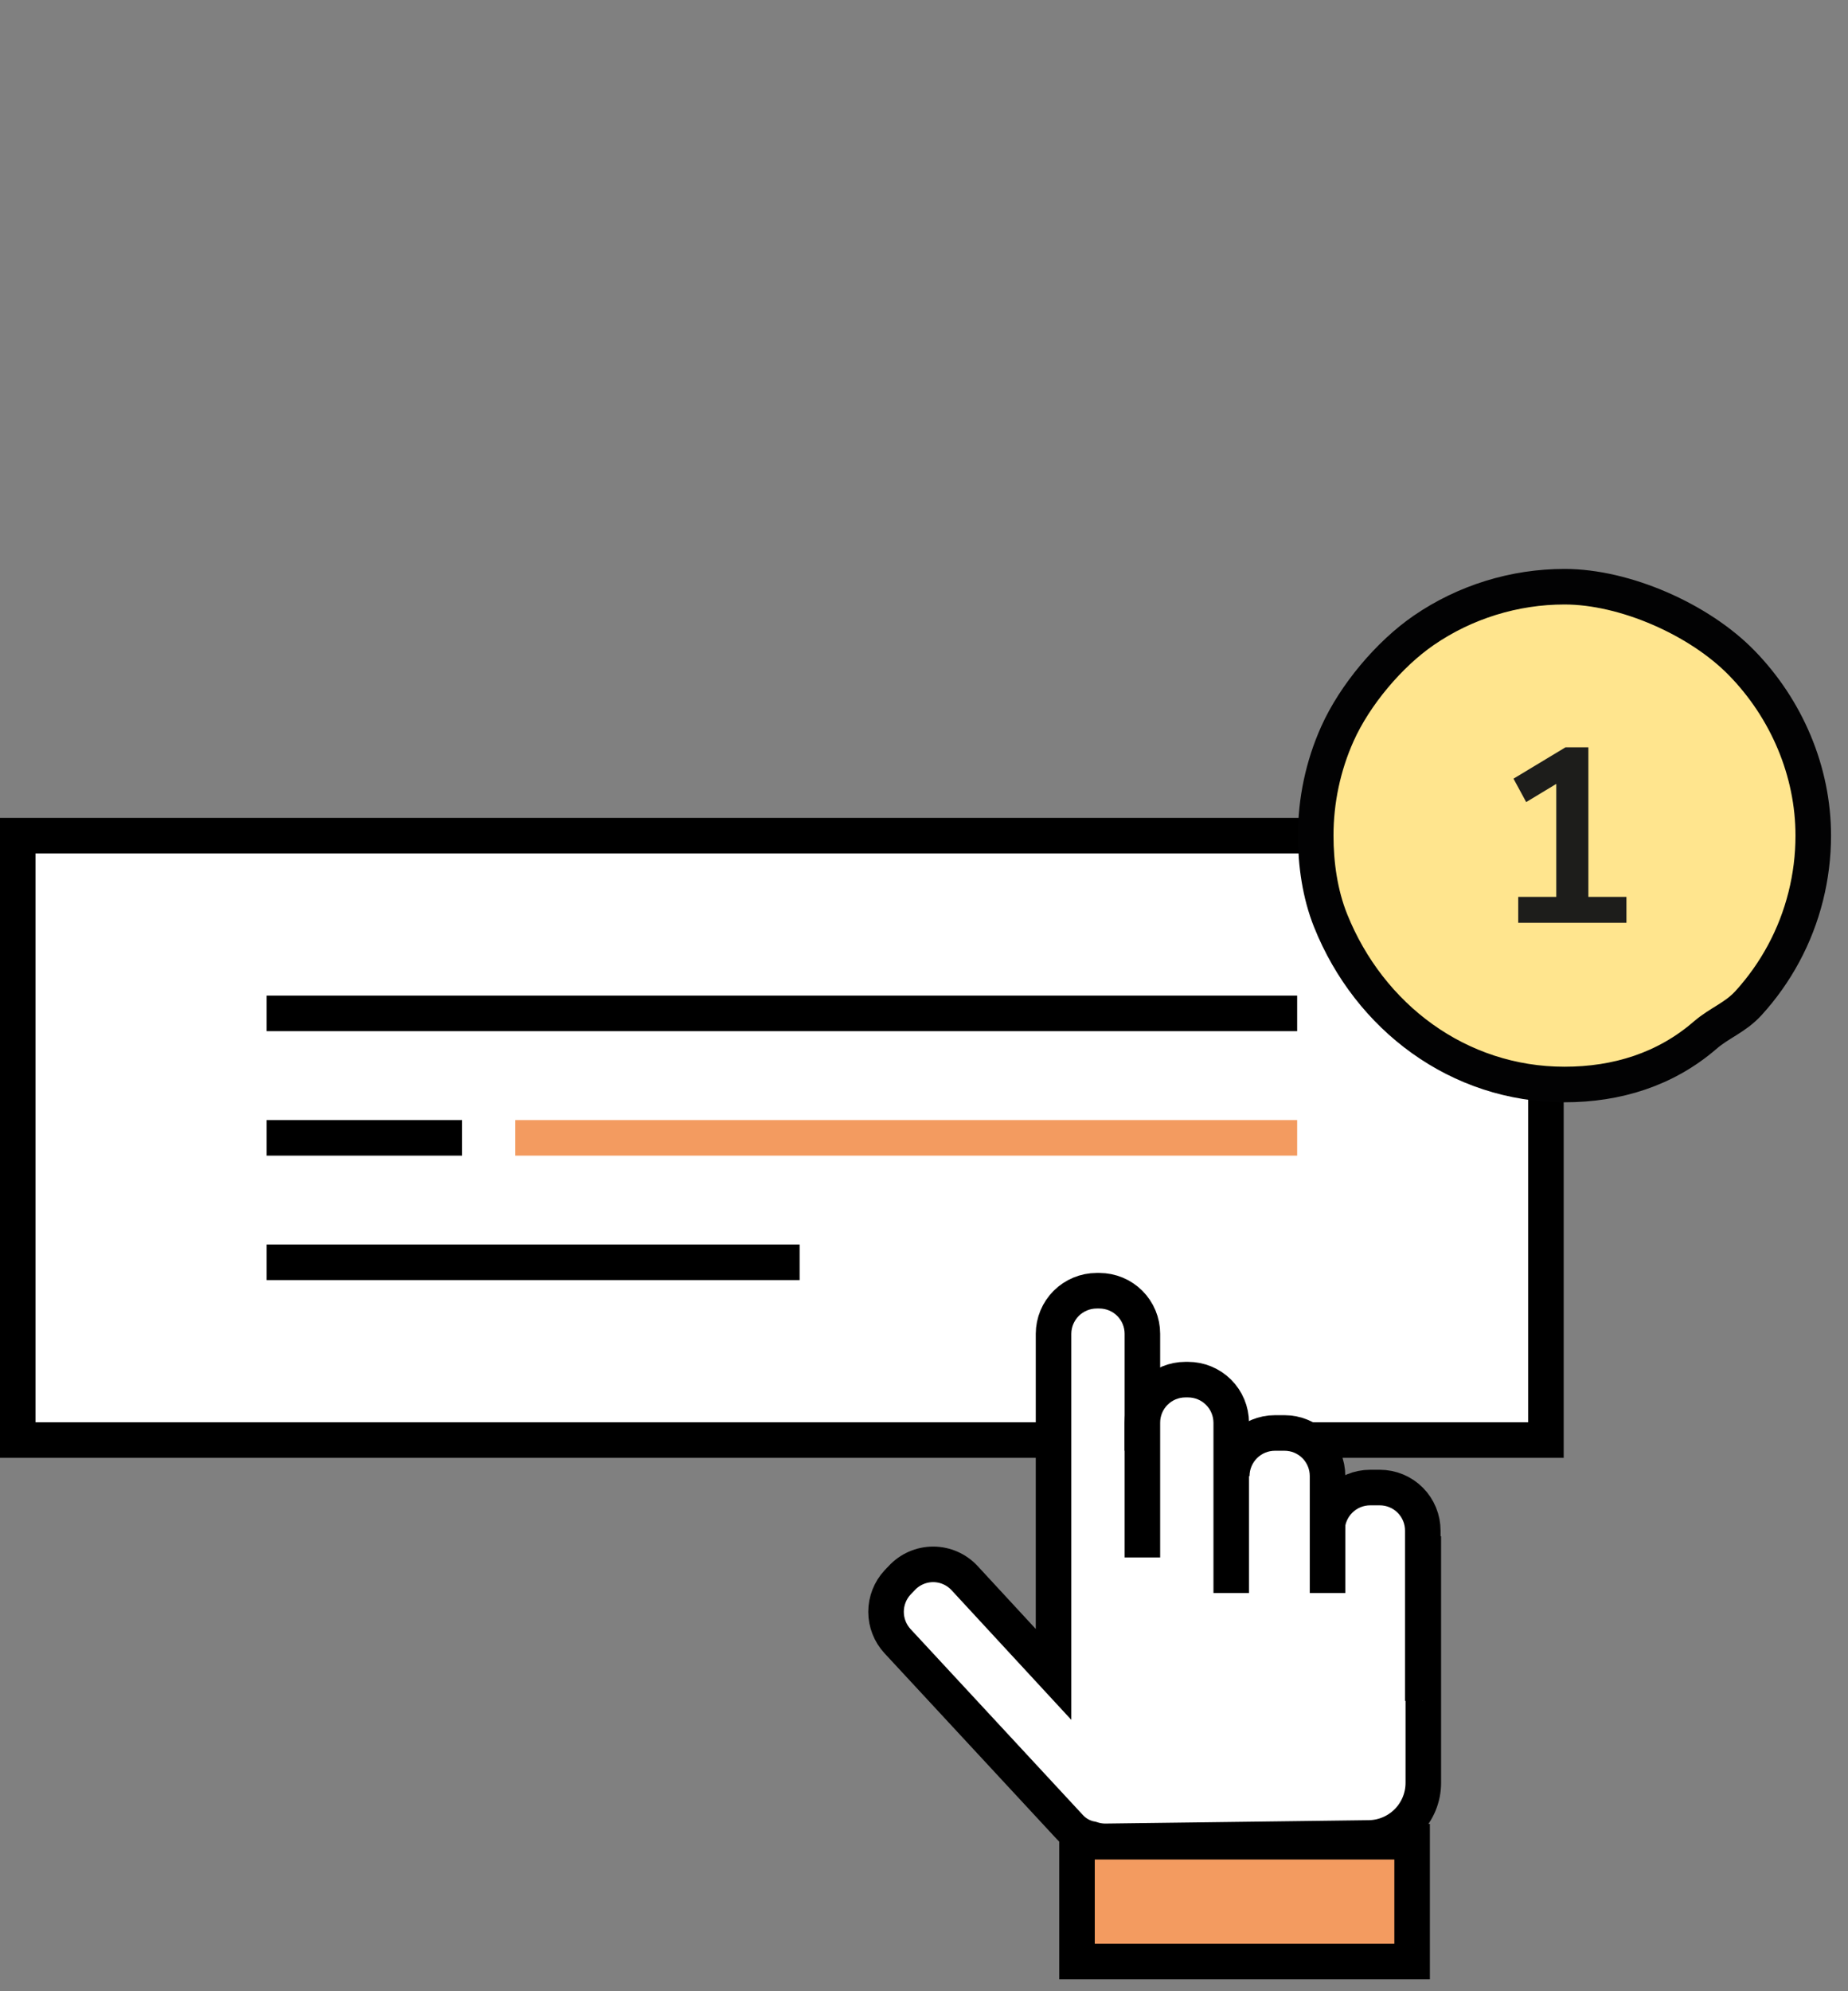
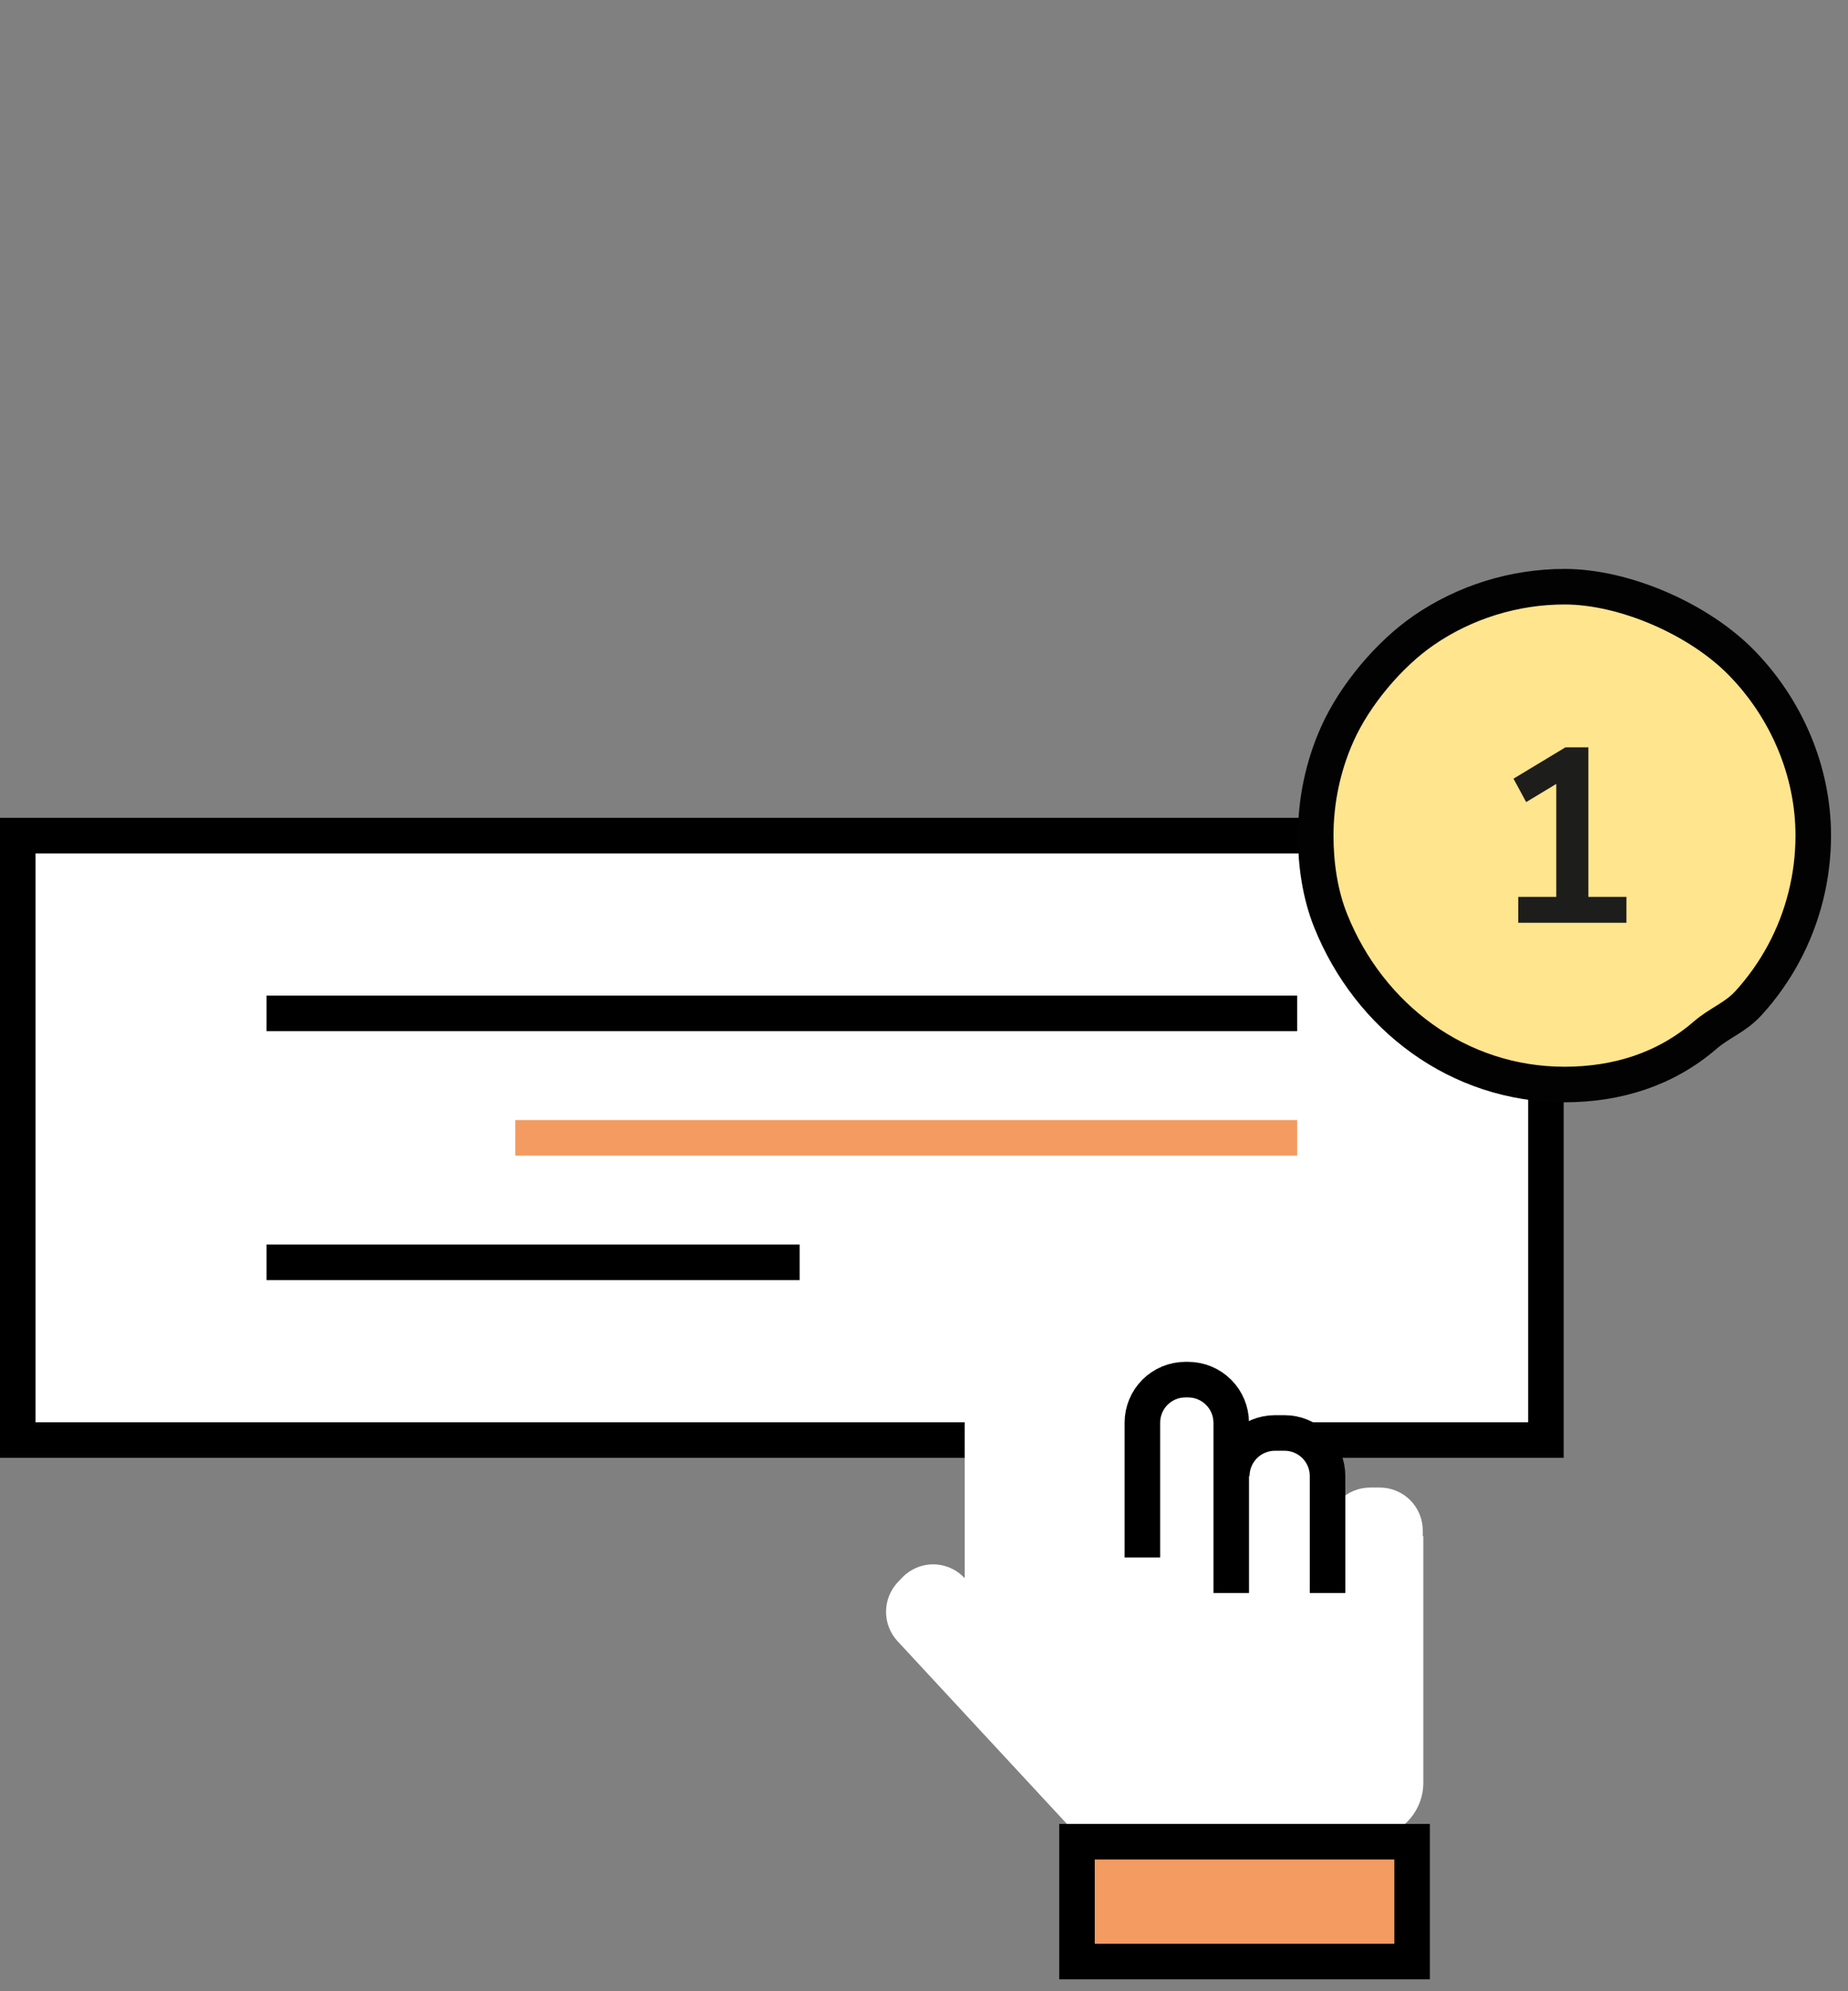
<svg xmlns="http://www.w3.org/2000/svg" width="104" height="112" viewBox="0 0 104 112" fill="none">
  <rect x="0" y="0" width="104" height="112" fill="#808080" stroke="none" />
  <g clip-path="url(#clip0_94_24)">
    <path d="M87 47H1V81H87V47Z" fill="white" stroke="black" stroke-width="2" stroke-miterlimit="10" />
-     <path d="M80.1 86.41V100.28C80.1 101.102 79.773 101.891 79.192 102.472C78.611 103.053 77.822 103.38 77 103.38L62.19 103.57C61.928 103.568 61.668 103.524 61.42 103.44C60.954 103.355 60.529 103.119 60.21 102.77L50.51 92.31C50.095 91.861 49.864 91.272 49.864 90.66C49.864 90.048 50.095 89.459 50.51 89.01L50.74 88.77C50.966 88.524 51.24 88.328 51.546 88.194C51.851 88.06 52.181 87.99 52.515 87.99C52.849 87.99 53.179 88.06 53.484 88.194C53.79 88.328 54.064 88.524 54.29 88.77L59.29 94.18V75.02C59.293 74.377 59.55 73.762 60.005 73.308C60.461 72.855 61.077 72.6 61.72 72.6H61.87C62.188 72.6 62.502 72.663 62.796 72.784C63.09 72.906 63.356 73.084 63.581 73.309C63.806 73.534 63.984 73.8 64.106 74.094C64.228 74.388 64.29 74.702 64.29 75.02V81.6" fill="white" />
-     <path d="M80.1 86.41V100.28C80.1 101.102 79.773 101.891 79.192 102.472C78.611 103.053 77.822 103.38 77 103.38L62.19 103.57C61.928 103.568 61.668 103.524 61.42 103.44C60.954 103.355 60.529 103.119 60.21 102.77L50.51 92.31C50.095 91.861 49.864 91.272 49.864 90.66C49.864 90.048 50.095 89.459 50.51 89.01L50.74 88.77C50.966 88.524 51.24 88.328 51.546 88.194C51.851 88.06 52.181 87.99 52.515 87.99C52.849 87.99 53.179 88.06 53.484 88.194C53.79 88.328 54.064 88.524 54.29 88.77L59.29 94.18V75.02C59.293 74.377 59.55 73.762 60.005 73.308C60.461 72.855 61.077 72.6 61.72 72.6H61.87C62.188 72.6 62.502 72.663 62.796 72.784C63.09 72.906 63.356 73.084 63.581 73.309C63.806 73.534 63.984 73.8 64.106 74.094C64.228 74.388 64.29 74.702 64.29 75.02V81.6" stroke="black" stroke-width="2" stroke-miterlimit="10" />
+     <path d="M80.1 86.41V100.28C80.1 101.102 79.773 101.891 79.192 102.472C78.611 103.053 77.822 103.38 77 103.38L62.19 103.57C61.928 103.568 61.668 103.524 61.42 103.44C60.954 103.355 60.529 103.119 60.21 102.77L50.51 92.31C50.095 91.861 49.864 91.272 49.864 90.66C49.864 90.048 50.095 89.459 50.51 89.01L50.74 88.77C50.966 88.524 51.24 88.328 51.546 88.194C51.851 88.06 52.181 87.99 52.515 87.99C52.849 87.99 53.179 88.06 53.484 88.194C53.79 88.328 54.064 88.524 54.29 88.77V75.02C59.293 74.377 59.55 73.762 60.005 73.308C60.461 72.855 61.077 72.6 61.72 72.6H61.87C62.188 72.6 62.502 72.663 62.796 72.784C63.09 72.906 63.356 73.084 63.581 73.309C63.806 73.534 63.984 73.8 64.106 74.094C64.228 74.388 64.29 74.702 64.29 75.02V81.6" fill="white" />
    <path d="M80.07 95.67V86.1C80.071 85.781 80.01 85.466 79.889 85.171C79.768 84.876 79.59 84.608 79.365 84.382C79.14 84.156 78.873 83.977 78.578 83.855C78.284 83.733 77.969 83.67 77.65 83.67H77.11C76.465 83.67 75.847 83.926 75.392 84.382C74.936 84.837 74.68 85.455 74.68 86.1" fill="white" />
-     <path d="M80.07 95.67V86.1C80.071 85.781 80.01 85.466 79.889 85.171C79.768 84.876 79.59 84.608 79.365 84.382C79.14 84.156 78.873 83.977 78.578 83.855C78.284 83.733 77.969 83.67 77.65 83.67H77.11C76.465 83.67 75.847 83.926 75.392 84.382C74.936 84.837 74.68 85.455 74.68 86.1" stroke="black" stroke-width="2" stroke-miterlimit="10" />
    <path d="M74.71 89.6V83.02C74.71 82.378 74.455 81.763 74.001 81.309C73.547 80.855 72.932 80.6 72.29 80.6H71.75C71.107 80.6 70.491 80.855 70.035 81.308C69.58 81.762 69.323 82.377 69.32 83.02" fill="white" />
    <path d="M74.71 89.6V83.02C74.71 82.378 74.455 81.763 74.001 81.309C73.547 80.855 72.932 80.6 72.29 80.6H71.75C71.107 80.6 70.491 80.855 70.035 81.308C69.58 81.762 69.323 82.377 69.32 83.02" stroke="black" stroke-width="2" stroke-miterlimit="10" />
    <path d="M69.29 89.6V80.02C69.287 79.377 69.03 78.762 68.575 78.308C68.119 77.855 67.503 77.6 66.86 77.6H66.71C66.068 77.6 65.453 77.855 64.999 78.309C64.545 78.763 64.29 79.378 64.29 80.02V87.6" fill="white" />
    <path d="M69.29 89.6V80.02C69.287 79.377 69.03 78.762 68.575 78.308C68.119 77.855 67.503 77.6 66.86 77.6H66.71C66.068 77.6 65.453 77.855 64.999 78.309C64.545 78.763 64.29 79.378 64.29 80.02V87.6" stroke="black" stroke-width="2" stroke-miterlimit="10" />
    <path d="M79.47 103.59H60.61V110.33H79.47V103.59Z" fill="#F39B60" stroke="black" stroke-width="2" stroke-miterlimit="10" />
    <path d="M15 57H73" stroke="black" stroke-width="2" />
-     <path d="M15 64H26" stroke="black" stroke-width="2" />
    <path d="M29 64H73" stroke="#F39B60" stroke-width="2" />
    <path d="M15 71H45" stroke="black" stroke-width="2" />
  </g>
  <path fill-rule="evenodd" clip-rule="evenodd" d="M102.045 47C102.045 49.307 101.473 51.599 100.378 53.63C99.839 54.632 99.177 55.568 98.411 56.41C97.654 57.243 96.778 57.518 95.951 58.233C93.729 60.152 90.997 61 88.045 61C82.086 61 77.065 57.218 74.884 51.784C74.285 50.292 74.045 48.599 74.045 47C74.045 45.032 74.459 43.072 75.265 41.276C76.241 39.098 78.176 36.793 80.127 35.453C82.448 33.858 85.23 33 88.045 33C91.447 33 95.629 34.84 98.016 37.286C100.538 39.869 102.045 43.377 102.045 47Z" fill="#FFE58E" stroke="#020203" stroke-width="2" />
  <path d="M89.389 50.448H91.531V51.904H85.441V50.448H87.583V44.092L85.889 45.114L85.175 43.798L88.101 42.034H89.389V50.448Z" fill="#1D1D1B" />
  <defs>
    <clipPath id="clip0_94_24">
      <rect width="88" height="111.33" fill="white" />
    </clipPath>
  </defs>
</svg>